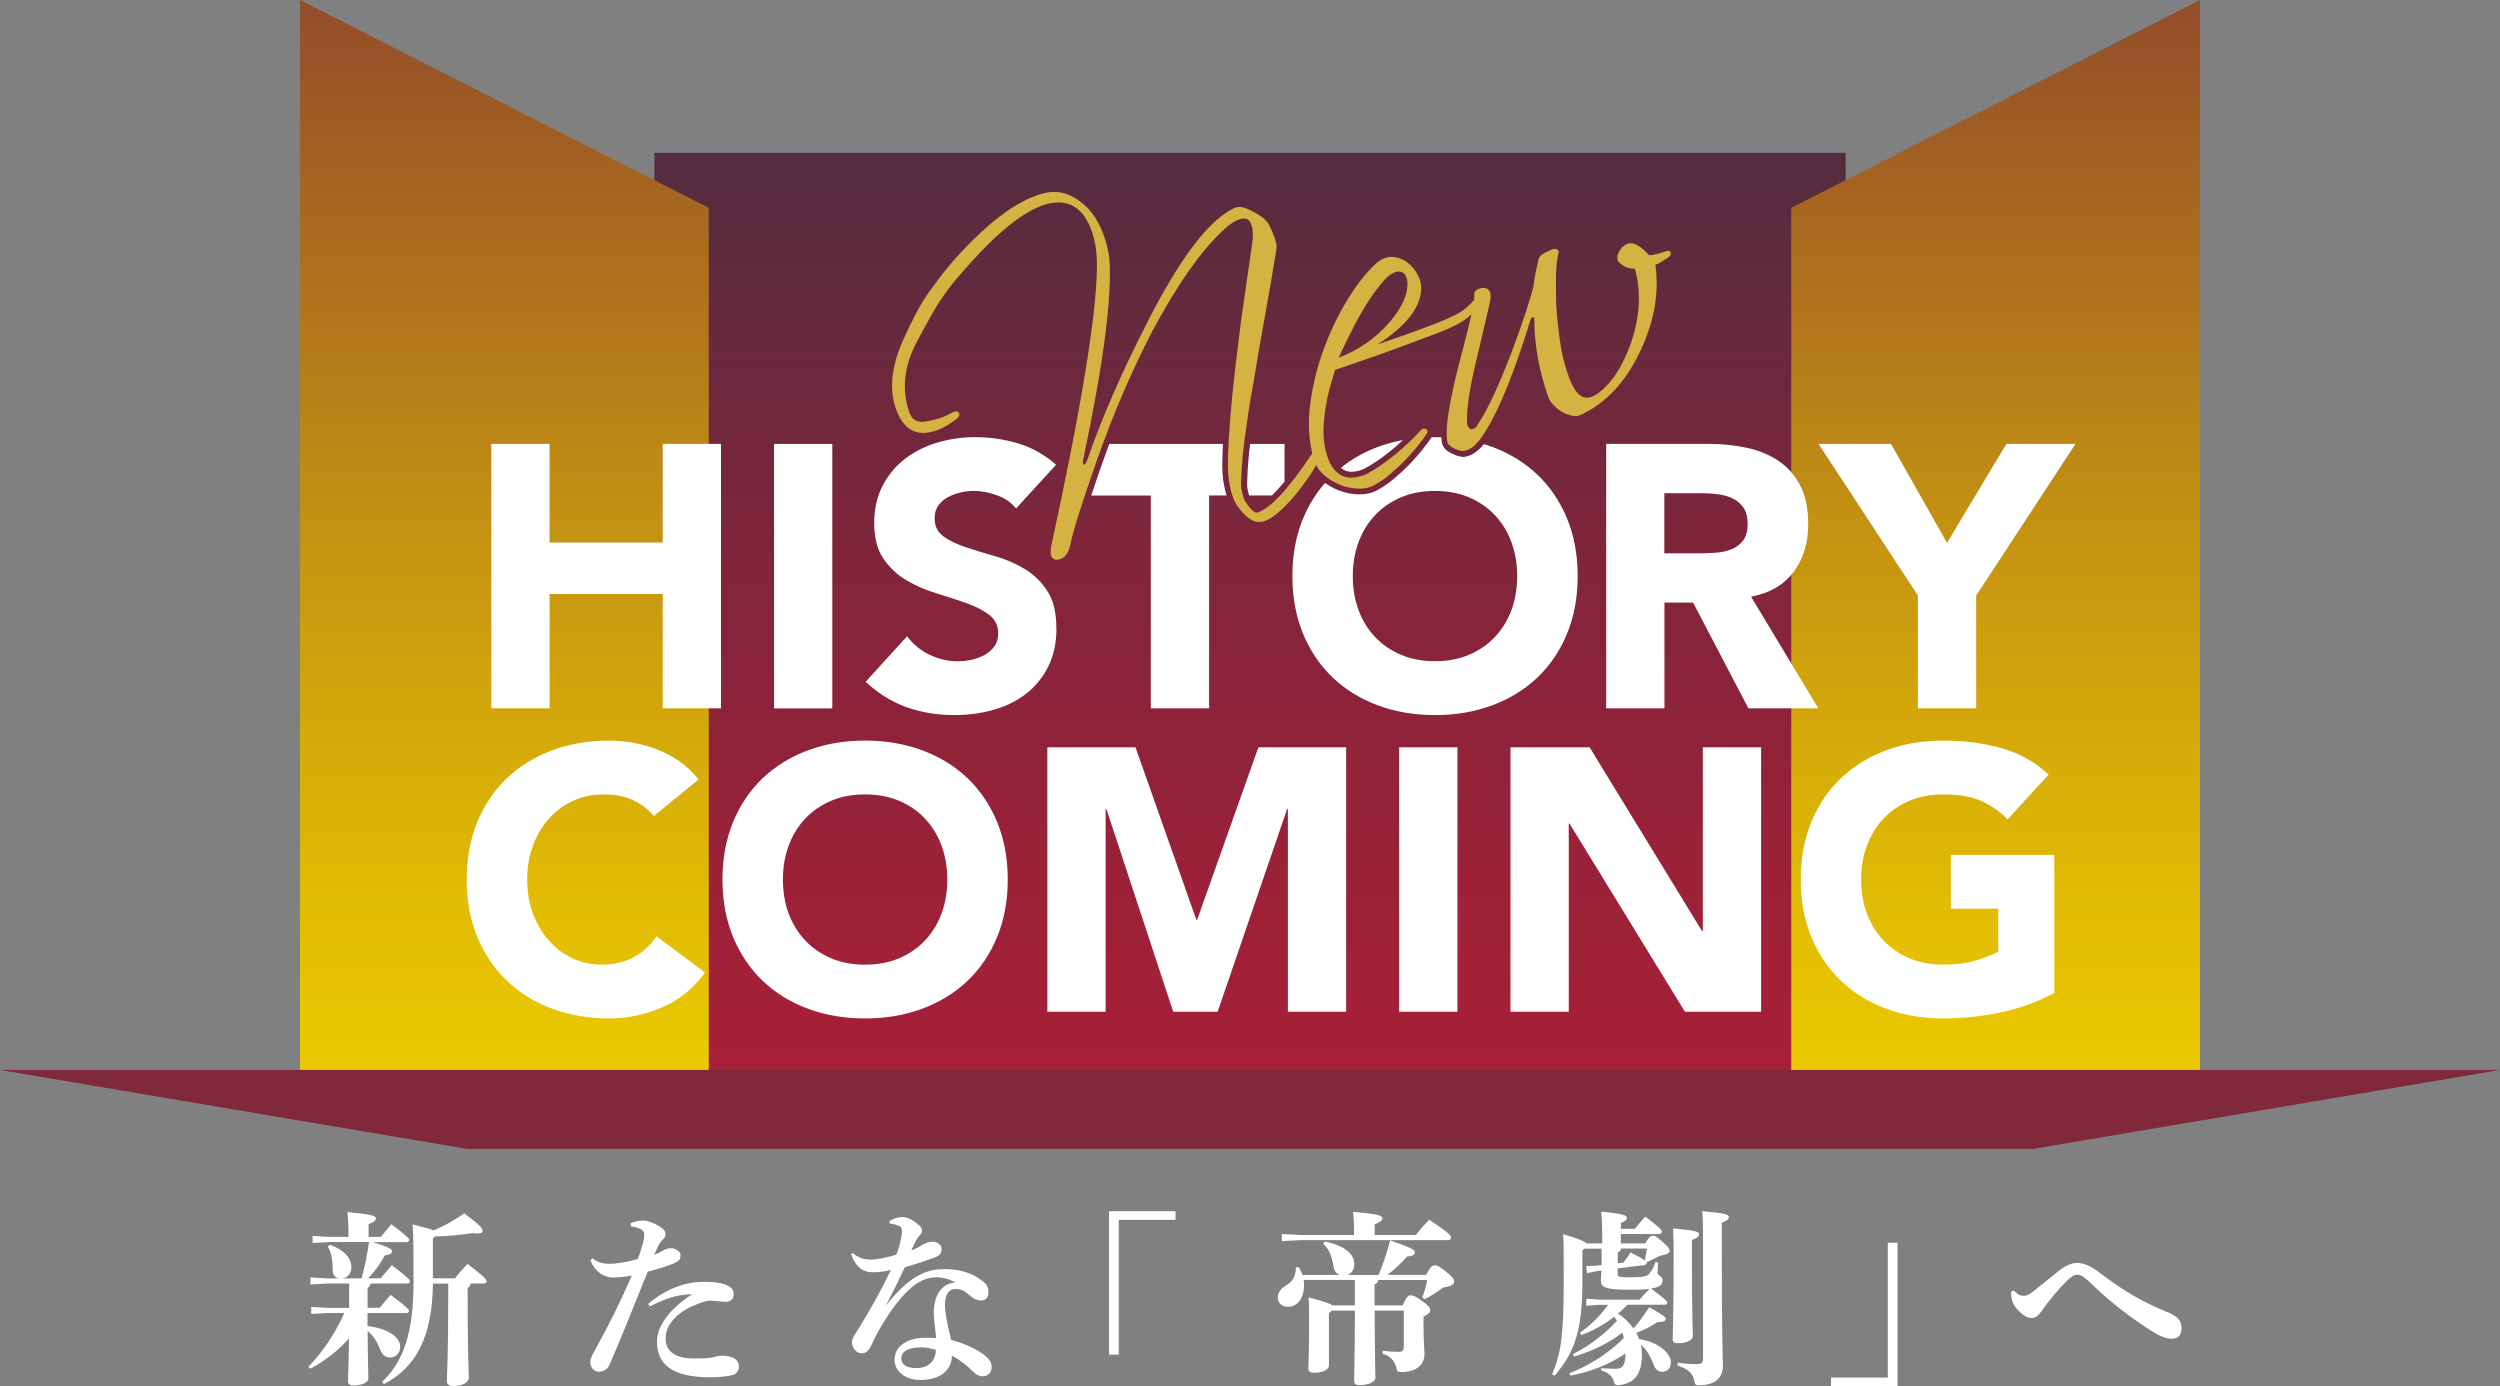
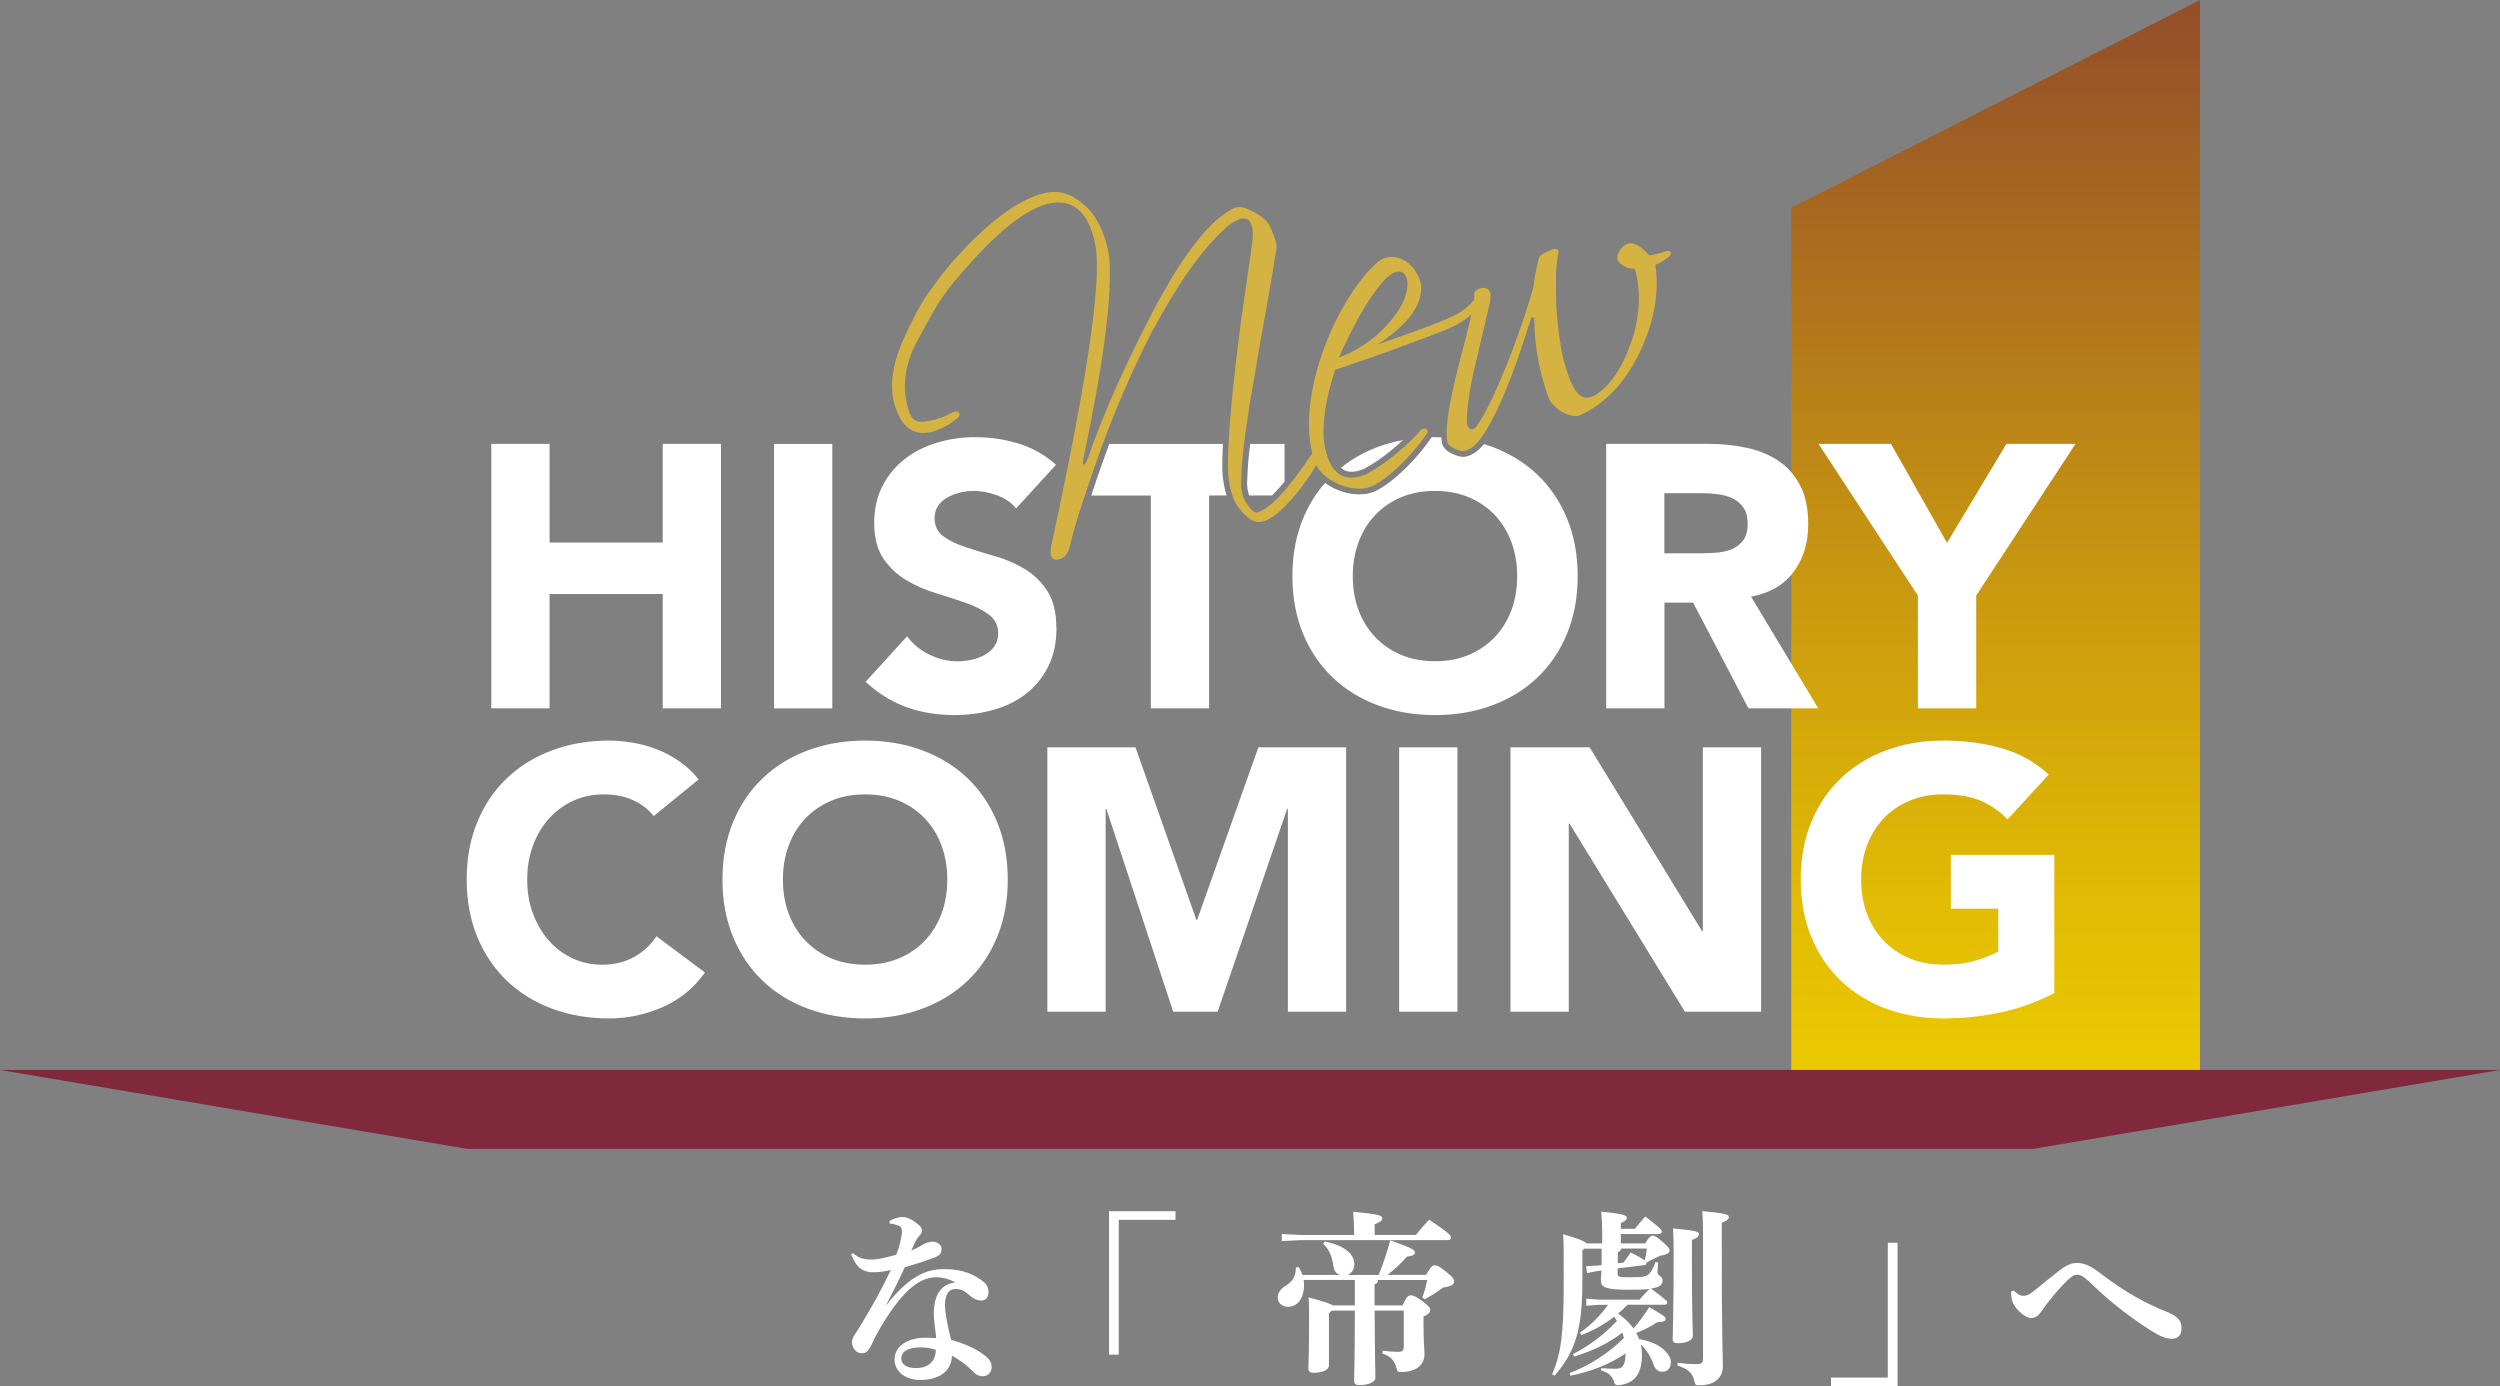
<svg xmlns="http://www.w3.org/2000/svg" xmlns:xlink="http://www.w3.org/1999/xlink" id="_レイヤー_2" viewBox="0 0 470.23 260.73">
  <rect x="0" y="0" width="470.23" height="260.73" fill="#808080" stroke="none" />
  <defs>
    <style>.cls-1{fill:#d4b342;}.cls-1,.cls-2,.cls-3,.cls-4,.cls-5,.cls-6{stroke-width:0px;}.cls-2{fill:url(#_名称未設定グラデーション_248-2);}.cls-3{fill:#80283c;}.cls-4{fill:url(#_名称未設定グラデーション_248);}.cls-5{fill:#fff;}.cls-6{fill:url(#_名称未設定グラデーション_60);}</style>
    <linearGradient id="_名称未設定グラデーション_60" x1="235.12" y1="201.31" x2="235.12" y2="28.74" gradientUnits="userSpaceOnUse">
      <stop offset="0" stop-color="#a62038" />
      <stop offset=".2" stop-color="#9c2138" />
      <stop offset=".55" stop-color="#81253b" />
      <stop offset=".99" stop-color="#552c3f" />
      <stop offset="1" stop-color="#552d40" />
    </linearGradient>
    <linearGradient id="_名称未設定グラデーション_248" x1="375.36" y1="201.31" x2="375.36" y2="0" gradientUnits="userSpaceOnUse">
      <stop offset="0" stop-color="#ebc900" />
      <stop offset=".17" stop-color="#e0ba04" />
      <stop offset=".5" stop-color="#c59312" />
      <stop offset=".94" stop-color="#995527" />
      <stop offset="1" stop-color="#934d2a" />
    </linearGradient>
    <linearGradient id="_名称未設定グラデーション_248-2" x1="94.87" x2="94.87" xlink:href="#_名称未設定グラデーション_248" />
  </defs>
  <g id="_レイヤー_2-2">
-     <path class="cls-5" d="m68.01,240.43c.63-2.25,1.09-4.53,1.4-6.81h-7.52l-3.09.18v-1.33l3.09.18h3.65v-1.09c0-1.23-.07-2.25-.18-3.58,4.5.42,5.34.7,5.34,1.16,0,.49-.35.7-1.37,1.12v2.39h2.32c.67-.81,1.16-1.47,1.97-2.39,3.06,2.35,3.34,2.71,3.34,2.95,0,.28-.21.42-.56.42h-6.29c3.09.95,3.62,1.33,3.62,1.72s-.28.63-1.33.77c-.91,1.65-1.93,3.06-3.16,4.32h2.35c.67-.81,1.3-1.54,2.11-2.46,3.09,2.32,3.41,2.78,3.41,3.02,0,.28-.21.42-.56.42h-6.85c-.07.42-.25.67-.56.81v3.76h2.28c.67-.81,1.19-1.51,2.07-2.42,3.13,2.35,3.44,2.74,3.44,2.99,0,.28-.21.42-.56.42h-7.24v2.46c1.97.21,3.58.74,4.81,1.62.84.63,1.33,1.41,1.33,2.28,0,1.26-.91,2-1.9,2-.88,0-1.55-.53-1.9-1.58-.49-1.37-1.33-2.6-2.32-3.41.04,6.15.14,8.04.14,8.92,0,.81-1.3,1.33-2.88,1.33-.6,0-.95-.32-.95-.77,0-.81.11-2.63.18-8.08-2.04,2.32-4.5,4.21-7.27,5.69l-.35-.39c2.63-2.63,5.09-6.36,6.74-10.08h-3.13l-3.09.18v-1.33l3.09.18h4.04v-4.57h-4.18l-3.09.18v-1.33l3.09.18h2.25c-.77-.14-1.16-.77-1.16-1.54,0-2.11-.32-3.48-.95-4.46l.42-.32c2.63.91,4.04,2.49,4.04,4.18,0,1.19-.67,1.97-1.62,2.14h3.51Zm17.6,0c.67-.91,1.44-1.76,2.32-2.7,3.2,2.42,3.58,2.92,3.58,3.27,0,.25-.18.42-.53.42h-2.46c-.07.42-.25.67-.56.81v1.65c0,10.47.21,13.95.21,15.25,0,.95-1.3,1.58-2.95,1.58-.77,0-1.16-.35-1.16-.91,0-1.41.25-4.64.25-15.91v-2.46h-2.88c-.11,9.98-3.16,15.77-9.2,18.9l-.35-.39c4.07-3.97,5.9-9.24,5.9-19,0-8.08-.04-8.71-.18-10.64,2.21.56,3.37.88,3.97,1.12,1.72-.7,3.62-1.72,5.76-3.2,3.2,2.39,3.44,2.88,3.44,3.3,0,.28-.21.49-.95.49-.25,0-.56,0-.95-.07-2.32.35-4.74.6-7.1.63l-.35.42v7.45h4.18Z" />
-     <path class="cls-5" d="m118.63,230.07c.95-.39,1.76-.49,2.39-.49s1.69.28,2.95,1.05c.95.56,1.19.98,1.19,1.48,0,.53-.18.74-.42.98-.28.28-.6.6-.77.95-.35.74-.63,1.3-.91,1.97.74-.28,1.26-.56,1.76-.84.32-.18.77-.39,1.4-.39.77,0,1.79.56,1.79,1.3,0,.88-.35,1.16-1.33,1.58-1.3.56-2.99,1.02-4.85,1.54-2.74,6.74-4.53,11.35-7.1,17.32-.42.95-1.05,1.48-2.07,1.48-.88,0-1.65-.77-1.65-1.83,0-.46.32-1.19.84-2.11,2.74-4.95,4.88-9.27,6.99-14.12-1.44.25-2.74.35-3.51.35-1.65,0-3.3-.91-4.29-3.23l.39-.39c.95.81,2.21,1.05,3.16,1.05,1.4,0,3.3-.32,5.37-.91.39-.98.67-1.83.98-3.02.14-.56.25-1.05.25-1.62s-.56-1.26-2.49-1.48l-.07-.63Zm3.3,15.17c2.7-2.32,6.36-4.14,10.4-4.14,1.51,0,2.99.11,4.04.49,1.33.49,1.62,1.05,1.62,1.93s-.63,1.33-1.48,1.33c-.77,0-2.14-.21-2.92-.21-.67,0-1.65.32-2.92.84-3.65,1.51-5.48,3.9-5.48,6.32,0,2.63,2.21,3.72,5.37,3.72,2.07,0,2.88-.07,3.51-.21.53-.11,1.12-.32,1.65-.32,2.14,0,3.27.81,3.27,2,0,.74-.39,1.37-1.02,1.58-.84.28-2.56.49-4.32.49-6.92,0-10.08-2.21-10.08-6.71,0-2.6,1.86-5.8,6.6-8.92-2.92.07-5.13.84-7.97,2.32l-.28-.53Z" />
    <path class="cls-5" d="m167.27,229.72c.6-.46,1.69-.81,2.46-.81,1.09,0,2.21.7,3.3,1.69.28.28.39.56.39.95,0,.28-.21.6-.39.77-.32.32-.53.63-.74,1.02-.42.81-.6,1.26-.88,1.86.88-.32,1.62-.77,2.21-1.12.49-.28,1.16-.53,1.86-.53.63,0,1.62.49,1.62,1.33s-.32,1.3-1.44,1.69c-1.97.74-3.86,1.33-5.48,1.79-1.33,2.92-2.25,4.67-3.58,7.27,5.09-6.6,8.68-6.92,11.17-6.92,3.16,0,5.48.95,7.31,2.46.67.56.88,1.33.84,2.04-.04.77-.46,1.41-1.4,1.41-.6,0-1.3-.28-1.9-.77-1.16-.98-1.62-1.4-2.88-1.4-1.16,0-2,.81-2,3.06,0,1.37.53,4.04,1.16,6.5,2.92.84,5.06,1.83,6.64,3.2.84.74.98,1.37.98,1.93,0,.91-.6,1.72-1.65,1.72-.77,0-1.3-.35-1.62-.67-1.37-1.37-2.67-2.39-4.21-3.2,0,2.6-2.07,4.57-5.9,4.57-2.95,0-4.88-1.69-4.88-3.79,0-2.88,2.88-4.15,5.73-4.15.6,0,1.33,0,2.11.07-.25-2.07-.46-3.65-.46-4.64,0-3.23,1.23-5.55,4.04-5.83-1.23-.7-2.53-.98-3.51-.98-2.77,0-5.9,1.72-10.33,9.06-1.19,2-1.48,2.74-1.9,3.62-.6,1.26-1.09,1.62-1.86,1.62-1.02,0-1.83-.98-1.83-2.14,0-.81.7-1.58,1.23-2.46,2.28-3.72,4.18-7.06,6.08-11.06-1.48.35-2.53.42-3.37.42-1.72,0-3.09-.74-4.11-3.37l.32-.25c1.26,1.09,2.32,1.23,3.58,1.23.95,0,2.39-.28,4.6-.91.42-1.12.63-1.72.88-2.99.11-.49.18-.84.18-1.44,0-.46-.14-.84-.6-1.02-.39-.14-.88-.35-1.65-.39l-.1-.42Zm2.25,25.78c0,1.02.84,1.83,2.81,1.83,2.28,0,3.69-1.33,3.69-3.44-.95-.32-1.97-.46-2.81-.46-2.53,0-3.69.88-3.69,2.07Z" />
    <path class="cls-5" d="m208.61,227.82h12.5v1.62h-10.68v25.36h-1.83v-26.98Z" />
    <path class="cls-5" d="m245.21,240.78c.04.28.07.56.07.84,0,2.95-1.48,4.18-3.02,4.18-1.09,0-1.93-.7-1.93-1.76,0-.84.56-1.65,1.51-2.21,1.26-.77,1.9-1.72,1.9-3.44l.53-.07c.28.46.53.95.7,1.48h7.06c-.63-.21-1.05-.67-1.19-1.48-.35-2.28-.95-3.44-1.97-4.39l.32-.42c3.72.77,5.55,2.39,5.55,4.25,0,1.05-.56,1.79-1.3,2.04h5.87c.88-2.11,1.55-4.21,2.18-6.5,4.22,1.47,4.64,1.83,4.64,2.28s-.42.67-1.47.77c-1.16,1.3-2.35,2.42-3.69,3.44h7.27c.91-1.58,1.16-1.79,1.65-1.79.46,0,.84.18,2.18,1.26,1.23.98,1.44,1.37,1.44,1.79,0,.49-.46.91-2.07,1.12-1.05.81-2.18,1.54-3.48,2.21l-.42-.32c.39-1.12.7-2.14.91-3.3h-9.24c-.04.46-.25.74-.67.81v3.97h5.27c.7-1.55,1.05-1.9,1.51-1.9.49,0,.95.18,2.25,1.12,1.23.91,1.44,1.26,1.44,1.69,0,.46-.42.77-1.26,1.19v1.72c0,2.99.18,4.43.18,5.3,0,2.21-1.72,3.41-4.39,3.41-.63,0-.7-.07-.88-.74-.35-1.37-1.05-2.21-2.63-2.74l.04-.53c1.12.14,1.9.21,2.88.21.88,0,1.09-.21,1.09-1.12v-6.64h-5.48c.04,9.66.14,11.59.14,12.65,0,.81-1.33,1.37-3.02,1.37-.67,0-.98-.25-.98-.81,0-.84.11-3.09.14-13.21h-4.39l-.49.56v9.77c0,.84-1.26,1.37-2.85,1.37-.67,0-1.02-.25-1.02-.81,0-.77.14-2.99.14-9.17,0-1.97,0-2.84-.11-4.21,3.06.84,4.14,1.19,4.53,1.51h4.18v-4.78h-9.59Zm9.48-8.92c0-1.65-.07-2.67-.17-3.93,4.67.42,5.48.7,5.48,1.19s-.39.74-1.44,1.16v2h7.76c.77-.98,1.58-1.93,2.49-2.88,3.76,2.53,4.11,2.99,4.11,3.37,0,.28-.21.49-.56.49h-27.75l-3.51.18v-1.33l3.51.18h10.08v-.42Z" />
    <path class="cls-5" d="m295.22,258.27c3.72-1.4,7.31-3.72,10.22-6.6-.07-.35-.18-.67-.28-1.02-2.67,2.07-5.76,3.51-9.06,4.5l-.25-.46c3.02-1.51,5.83-3.62,8.29-6.25-.18-.25-.35-.53-.53-.77-1.97,1.54-4.08,2.67-6.18,3.44l-.25-.46c2.04-1.37,3.9-3.3,5.3-5.23h-1.69l-2.42.18v-1.33l2.42.18h7.59c.53-.63,1.12-1.26,1.86-2-.88.1-2.11.14-3.76.14-4.81,0-5.37-.53-5.37-1.86,0-.35.07-.91.11-1.76l-.74.1-1.97.39-.18-1.3,2.04-.11.88-.1v-3.09h-3.27l-.35.35v5.8c0,9.17-1.37,13.28-5.23,17.74l-.46-.25c1.69-4.07,2.18-7.31,2.18-17.53,0-6.25,0-7.2-.11-8.82,3.09.88,4.04,1.33,4.36,1.72h2.99v-2.21c0-1.23-.07-2.42-.18-3.76,4.36.42,4.81.74,4.81,1.16,0,.35-.28.63-1.12.98v1.09h2.63c.6-.74,1.16-1.44,1.97-2.32,3.02,2.35,3.09,2.53,3.09,2.88,0,.25-.18.42-.53.42h-7.17v1.76h4.57c.77-1.23,1.05-1.44,1.44-1.44.35,0,.63.07,1.97,1.26,1.02.91,1.19,1.19,1.19,1.58,0,.35-.42.7-1.76.91-.84.42-1.62.81-2.49,1.23l-.18-.11c.14.11.14.28.07.42s-.17.21-.49.25l-4.92.6v1.05c0,.49.25.63,2.14.63,3.02,0,3.48-.17,4-.91.39-.53.7-1.12.98-1.97l.53.11c-.14.84-.14,1.41-.14,1.93s.95.63.95,1.37c0,.84-.46,1.33-2.18,1.58,2.92,2.21,3.06,2.39,3.06,2.63s-.21.42-.56.42h-6.92c-.56.56-1.16,1.16-1.79,1.65,1.12.77,2.14,1.72,2.92,2.81.98-1.12,1.93-2.42,2.95-4,3.02,1.69,3.09,1.9,3.09,2.21,0,.35-.28.56-1.62.63-1.09.74-2.42,1.44-3.9,2,.21.39.39.77.53,1.16,2.14.35,3.72,1.09,4.81,2.14.77.74,1.16,1.51,1.16,2.14,0,1.09-.49,1.86-1.65,1.86-.7,0-1.26-.42-1.58-1.3-.6-1.69-1.48-2.99-2.42-3.83.14.6.21,1.26.21,1.93,0,3.51-1.3,5.3-4.07,5.69-.91.11-1.05,0-1.3-.95-.39-.88-1.09-1.44-2.32-1.79l.04-.42c.95.07,1.93.11,2.74.11,1.23,0,1.79-.56,1.83-2.88-2.81,1.93-6.46,3.44-10.36,4.18l-.18-.49Zm10.12-20.76c.46-.6.81-1.09,1.37-1.93,1.55.77,2.32,1.23,2.67,1.51.17-.77.28-1.51.39-2.25h-4.88c-.04.35-.21.6-.6.7v2.07l1.05-.11Zm12.89-1.37c0,11.28.18,14.44.18,15.14,0,.84-1.23,1.37-2.88,1.37-.63,0-.91-.25-.91-.74,0-1.23.18-5.27.18-15.84,0-2.28-.04-3.72-.11-5.02,4.6.42,4.88.67,4.88,1.09,0,.35-.25.7-1.33,1.09v2.92Zm-2.67,20.16c.98.18,2.39.28,3.51.28,1.05,0,1.26-.21,1.26-1.3v-22.13c0-2.67-.04-4.15-.14-5.34,4.46.39,4.99.67,4.99,1.09s-.32.7-1.33,1.09v2.99c0,19.71.21,22.69.21,23.96,0,2.21-1.51,3.62-4.46,3.62-.67,0-.74-.07-.88-.7-.32-1.55-1.09-2.32-3.2-3.02l.04-.53Z" />
    <path class="cls-5" d="m356.9,260.73h-12.5v-1.62h10.68v-25.36h1.83v26.98Z" />
    <path class="cls-5" d="m378.78,242.75c.77.81,1.3.98,1.86.98.39,0,.88-.11,1.65-.7,1.51-1.19,3.58-2.92,5.06-4.07,1.26-.98,2.32-1.41,3.3-1.41,1.23,0,2.49.49,4.11,1.72,5.13,3.93,8.89,5.9,12.79,7.48,2.04.81,2.78,1.62,2.78,3.09,0,1.26-.63,1.97-1.83,1.97s-2.42-.6-3.76-1.44c-3.13-1.97-7.17-4.85-11.31-8.85-1.19-1.16-1.93-1.76-2.71-1.76-.63,0-1.19.39-2.04,1.23-1.3,1.26-3.34,3.65-4.67,5.62-.6.88-1.19,1.3-1.9,1.3-.74,0-1.48-.46-2.25-1.19-1.09-1.05-1.44-1.86-1.55-2.92-.03-.32-.03-.56-.03-.88l.49-.18Z" />
-     <rect class="cls-6" x="123.08" y="28.74" width="224.07" height="172.57" />
    <polygon class="cls-4" points="413.8 0 336.92 39.09 336.92 201.31 413.8 201.31 413.8 0" />
-     <polygon class="cls-2" points="133.31 39.09 56.43 0 56.43 201.31 133.31 201.31 133.31 39.09" />
    <polygon class="cls-3" points="382.43 216.09 87.8 216.09 0 201.25 470.23 201.25 382.43 216.09" />
    <path class="cls-5" d="m360.75,133.23h10.96v-21.22l18.68-28.52h-13l-11.17,18.62-10.54-18.62h-13.63l18.69,28.52v21.22Zm-241.57,46.82c-1.73.94-3.72,1.4-5.97,1.4-1.97,0-3.81-.4-5.51-1.19-1.71-.8-3.2-1.91-4.46-3.34-1.26-1.43-2.26-3.11-2.99-5.06-.73-1.94-1.09-4.09-1.09-6.43s.36-4.43,1.09-6.39c.73-1.97,1.73-3.66,3.02-5.09,1.29-1.43,2.81-2.54,4.57-3.34,1.76-.8,3.66-1.19,5.72-1.19s3.88.35,5.44,1.05c1.57.7,2.89,1.71,3.97,3.02l8.43-6.88c-1.08-1.36-2.3-2.5-3.65-3.44-1.36-.94-2.77-1.69-4.25-2.25s-2.97-.97-4.5-1.23c-1.52-.26-2.99-.39-4.39-.39-3.89,0-7.47.61-10.75,1.83-3.28,1.22-6.11,2.96-8.5,5.23-2.39,2.27-4.25,5.02-5.58,8.25-1.33,3.23-2,6.84-2,10.82s.67,7.59,2,10.82c1.34,3.23,3.2,5.98,5.58,8.25,2.39,2.27,5.22,4.02,8.5,5.23,3.28,1.22,6.86,1.83,10.75,1.83,3.42,0,6.74-.7,9.98-2.11,3.23-1.4,5.9-3.58,8.01-6.53l-9.13-6.81c-1.12,1.69-2.55,3-4.28,3.93Zm37.37-96.55h-10.96v49.74h10.96v-49.74Zm98.14,5.21c.62-.08,1.23-.25,1.83-.5,1.67-.88,3.41-2.06,5.17-3.51.8-.66,1.53-1.3,2.21-1.93-1.64.3-3.21.73-4.72,1.29-2.61.97-4.92,2.28-6.96,3.92.3.27.61.47.93.58.49.17,1,.22,1.55.14Zm-38.23,44.52h10.96v-40.04h3.28c-.38-1.24-.79-3.11-.8-5.48,0-1.35.05-2.78.12-4.21h-21.38c-.46,1.23-.91,2.47-1.35,3.73-.76,2.17-1.44,4.15-2.04,5.97h11.21v40.04Zm22.8-40.04c.67-.66,1.45-1.51,2.35-2.6v-7.09h-6.47c-.27,2.1-.48,4.32-.57,7.46-.02.77.19,1.65.39,2.23h4.3Zm73.79,20.16h5.41l10.4,19.88h13.14l-12.64-21c3.51-.66,6.18-2.21,8.01-4.67,1.83-2.46,2.74-5.44,2.74-8.96,0-2.9-.5-5.33-1.51-7.27-1.01-1.94-2.36-3.49-4.07-4.64-1.71-1.15-3.7-1.97-5.97-2.46-2.27-.49-4.67-.74-7.2-.74h-19.25v49.74h10.96v-19.88Zm0-20.58h7.17c.98,0,1.99.07,3.02.21,1.03.14,1.94.41,2.74.81.8.4,1.45.97,1.97,1.72.51.75.77,1.76.77,3.02,0,1.36-.29,2.41-.88,3.16-.59.75-1.32,1.3-2.21,1.65-.89.35-1.89.56-2.99.63-1.1.07-2.14.11-3.13.11h-6.46v-11.31Zm-188.4,9.27h-21.28v-18.55h-10.96v49.74h10.96v-21.5h21.28v21.5h10.96v-49.74h-10.96v18.55Zm195.63,73.09h-.14l-21.14-34.56h-14.89v49.73h10.96v-35.4h.14l21.71,35.4h14.33v-49.73h-10.96v34.56Zm-138.31-28.77c-2.39-2.27-5.22-4.01-8.5-5.23-3.28-1.22-6.86-1.83-10.75-1.83s-7.47.61-10.75,1.83c-3.28,1.22-6.11,2.96-8.5,5.23-2.39,2.27-4.25,5.02-5.58,8.25-1.33,3.23-2,6.84-2,10.82s.67,7.59,2,10.82c1.34,3.23,3.2,5.98,5.58,8.25,2.39,2.27,5.22,4.02,8.5,5.23,3.28,1.22,6.86,1.83,10.75,1.83s7.47-.61,10.75-1.83c3.28-1.22,6.11-2.96,8.5-5.23,2.39-2.27,4.25-5.02,5.58-8.25,1.33-3.23,2-6.84,2-10.82s-.67-7.59-2-10.82c-1.34-3.23-3.2-5.98-5.58-8.25Zm-4.88,25.5c-.73,1.94-1.77,3.63-3.13,5.06-1.36,1.43-2.98,2.54-4.88,3.34-1.9.8-4.02,1.19-6.36,1.19s-4.46-.4-6.36-1.19c-1.9-.8-3.52-1.91-4.88-3.34-1.36-1.43-2.4-3.11-3.13-5.06-.73-1.94-1.09-4.09-1.09-6.43s.36-4.43,1.09-6.39c.73-1.97,1.77-3.66,3.13-5.09,1.36-1.43,2.98-2.54,4.88-3.34,1.9-.8,4.01-1.19,6.36-1.19s4.46.4,6.36,1.19c1.9.8,3.52,1.91,4.88,3.34,1.36,1.43,2.4,3.13,3.13,5.09.73,1.97,1.09,4.1,1.09,6.39s-.36,4.48-1.09,6.43Zm189.84-.95h8.92v8.08c-1.03.56-2.41,1.11-4.14,1.65-1.73.54-3.79.81-6.18.81s-4.46-.4-6.36-1.19c-1.9-.8-3.52-1.91-4.88-3.34-1.36-1.43-2.4-3.11-3.13-5.06-.73-1.94-1.09-4.09-1.09-6.43s.36-4.43,1.09-6.39c.73-1.97,1.77-3.66,3.13-5.09,1.36-1.43,2.98-2.54,4.88-3.34,1.9-.8,4.01-1.19,6.36-1.19,2.81,0,5.15.4,7.02,1.19,1.87.8,3.56,1.97,5.06,3.51l7.73-8.43c-2.53-2.34-5.47-3.99-8.82-4.95-3.35-.96-7.01-1.44-10.99-1.44s-7.47.61-10.75,1.83c-3.28,1.22-6.11,2.96-8.5,5.23-2.39,2.27-4.25,5.02-5.58,8.25-1.33,3.23-2,6.84-2,10.82s.67,7.59,2,10.82c1.34,3.23,3.2,5.98,5.58,8.25,2.39,2.27,5.22,4.02,8.5,5.23,3.28,1.22,6.86,1.83,10.75,1.83,3.65,0,7.24-.38,10.75-1.12s6.88-1.97,10.12-3.65v-25.99h-19.46v10.12Zm-72.18-51.74c1.34-3.23,2-6.84,2-10.82s-.67-7.59-2-10.82c-1.33-3.23-3.2-5.98-5.58-8.25-2.39-2.27-5.22-4.01-8.5-5.23-.51-.19-1.03-.36-1.55-.52-1.06,1.3-2.15,2.07-3.29,2.32-.67.2-1.48.05-2.57-.45-.45-.2-1.81-.83-2.05-2.12-.05-.32-.09-.67-.11-1.03-.39-.01-.78-.02-1.18-.02-.21,0-.41,0-.62.01-.07.11-.14.2-.2.27-.49.69-1.07,1.46-1.72,2.28-.69.86-1.48,1.74-2.36,2.64-.86.88-1.81,1.75-2.8,2.59-1.02.86-2.06,1.58-3.1,2.14-.96.56-2.18.84-3.56.83-1.31-.02-2.6-.29-3.85-.79-.88-.35-1.71-.82-2.48-1.37-1.7,1.95-3.09,4.18-4.14,6.72-1.34,3.23-2,6.84-2,10.82s.67,7.59,2,10.82c1.33,3.23,3.2,5.98,5.58,8.25,2.39,2.27,5.22,4.02,8.5,5.23,3.28,1.22,6.86,1.83,10.75,1.83s7.47-.61,10.75-1.83c3.28-1.22,6.11-2.96,8.5-5.23,2.39-2.27,4.25-5.02,5.58-8.25Zm-10.47-4.39c-.73,1.94-1.77,3.63-3.13,5.06-1.36,1.43-2.99,2.54-4.88,3.34-1.9.8-4.02,1.19-6.36,1.19s-4.46-.4-6.36-1.19c-1.9-.8-3.52-1.91-4.88-3.34-1.36-1.43-2.4-3.11-3.13-5.06-.73-1.94-1.09-4.09-1.09-6.43s.36-4.43,1.09-6.39c.73-1.97,1.77-3.66,3.13-5.09,1.36-1.43,2.99-2.54,4.88-3.34,1.9-.8,4.01-1.19,6.36-1.19s4.46.4,6.36,1.19c1.9.8,3.52,1.91,4.88,3.34,1.36,1.43,2.4,3.13,3.13,5.09.73,1.97,1.09,4.1,1.09,6.39s-.36,4.48-1.09,6.43Zm-21.11,75.52h10.96v-49.73h-10.96v49.73Zm-64.48-72.18c0-2.9-.56-5.22-1.69-6.95-1.12-1.73-2.54-3.11-4.25-4.14-1.71-1.03-3.55-1.83-5.51-2.39-1.97-.56-3.81-1.12-5.51-1.69-1.71-.56-3.13-1.24-4.25-2.04-1.12-.8-1.69-1.94-1.69-3.44,0-.94.23-1.73.7-2.39.47-.66,1.08-1.18,1.83-1.58.75-.4,1.55-.69,2.39-.88.84-.19,1.66-.28,2.46-.28,1.36,0,2.8.27,4.32.81,1.52.54,2.73,1.37,3.62,2.49l7.52-8.22c-2.11-1.87-4.47-3.21-7.09-4-2.62-.8-5.34-1.19-8.15-1.19-2.44,0-4.8.34-7.09,1.02-2.29.68-4.32,1.7-6.08,3.06-1.76,1.36-3.16,3.04-4.21,5.06-1.05,2.01-1.58,4.36-1.58,7.02s.57,4.99,1.72,6.67c1.15,1.69,2.59,3.04,4.32,4.07,1.73,1.03,3.61,1.85,5.62,2.46,2.01.61,3.89,1.22,5.62,1.83,1.73.61,3.17,1.35,4.32,2.21,1.15.87,1.72,2.05,1.72,3.55,0,.89-.22,1.66-.67,2.32-.45.66-1.03,1.19-1.76,1.62-.73.42-1.55.74-2.46.95-.91.21-1.82.32-2.7.32-1.83,0-3.59-.41-5.3-1.23-1.71-.82-3.13-1.98-4.25-3.48l-7.8,8.57c2.39,2.2,4.96,3.79,7.73,4.78,2.76.98,5.76,1.47,8.99,1.47,2.58,0,5.02-.33,7.34-.98,2.32-.66,4.36-1.66,6.11-3.02,1.76-1.36,3.15-3.07,4.18-5.13,1.03-2.06,1.55-4.47,1.55-7.24Zm26.48,54.9h-.14l-11.45-32.45h-16.58v49.73h10.96v-38.14h.14l12.57,38.14h8.36l13.07-38.14h.14v38.14h10.96v-49.73h-16.51l-11.52,32.45Z" />
    <path class="cls-1" d="m314.29,47.55c-.07-.2-.19-.29-.28-.33-.15-.07-.33-.07-.54,0-1.49.51-2.59.78-3.27.79-1.68-1.82-3.01-2.53-4.06-2.17-.55.19-1.04.6-1.44,1.21-.41.62-.56,1.17-.48,1.59-.02.42.33.84,1.11,1.33.67.42,1.4.61,2.18.57,1.18,4.28.96,8.89-.65,13.7-1.66,4.82-3.91,8.2-6.69,10.02-.86.51-1.64.65-2.32.44-.85-.28-1.6-1.14-2.24-2.58-.17-.31-.31-.63-.42-.96l-.41-1.19c-.6-1.75-1.06-3.67-1.35-5.72-.3-2.08-.55-4.4-.72-6.91-.06-2.2-.07-4.13-.03-5.74.04-1.61.21-3.01.49-4.17v-.04s0-.04,0-.04c-.03-.22-.14-.35-.24-.41-.18-.13-.44-.15-.83-.07-.46.16-.97.39-1.52.67-.59.31-.95.62-1.14,1.02-.26,1.1-.47,2.08-.63,2.89-.16.81-.28,1.59-.35,2.3-.65,2.67-2.04,6.89-4.14,12.53-1.27,3.27-2.46,6.1-3.53,8.39-1.07,2.29-2.08,4.11-3.02,5.46-.12.25-.35.43-.69.55-.25.08-.45.07-.61-.03-.18-.12-.33-.35-.45-.7-.07-.2-.11-.49-.11-.84,0-1.24.15-2.85.44-4.78.28-1.92.75-4.18,1.38-6.74.82-3.52,1.46-6.22,1.91-8.13.46-1.93.7-3.03.71-3.36.06-.43.03-.81-.08-1.12-.08-.22-.2-.41-.38-.56-.13-.14-.64-.28-.84-.29-.22,0-.45.05-.69.13-.99.34-1.12.86-1.05,1.21.02.2,0,.52-.05.96-.18.2-.37.41-.57.62-.98,1.02-2.05,1.79-3.18,2.3-.86.42-1.93.89-3.17,1.38-1.26.5-2.63,1.01-4.08,1.54-1.43.53-3,1.08-4.66,1.65l-2.52.87c1.85-1.15,3.48-2.42,4.85-3.8,1.87-1.86,2.97-3.78,3.28-5.69.23-1.07.11-2.13-.34-3.16-.45-1.02-1.07-1.87-1.86-2.55-.8-.68-1.72-1.1-2.76-1.24-1.05-.14-2.09.17-3.11.92-1.72,1.49-3.51,3.67-5.3,6.47-1.79,2.81-3.37,5.98-4.68,9.45-1.31,3.46-2.23,7.07-2.71,10.73-.44,3.29-.31,6.43.38,9.35-4.59,6.88-8.12,10.63-10.48,11.16-.47.1-1.56-1.17-2.14-2.14-.34-.56-.8-2.08-.77-3.35.12-4.52.5-7.17.94-10.24.09-.66.19-1.34.29-2.06.36-2.67.71-4.56,1.01-6.23.12-.68.24-1.31.35-1.96.51-3.34.83-5.11,1.28-7.55.15-.84.32-1.77.52-2.88.79-4.39,1.56-8.87,2.28-13.31.04-.29.01-.62-.08-1.01-.09-.36-.2-.72-.31-1.05-.28-.8-.61-1.58-.99-2.31-.4-.76-1.17-1.48-2.31-2.13-.89-.53-1.71-.92-2.43-1.15-.77-.25-1.57-.14-2.34.33-4.74,2.52-10.22,9.97-16.3,22.13-2.27,4.46-4.3,8.75-6.04,12.75-1.75,4.01-3.3,7.94-4.6,11.68l-.11.29c-.34.89-.41,1.06-.67,1.15-.06.02-.1.02-.12.01-.02,0-.04-.04-.06-.1-.12-.34-.08-.62.1-1.36,1.91-9.12,3.28-16.85,4.05-22.96.77-6.12,1.03-10.91.77-14.26-.17-1.42-.48-2.8-.93-4.11-1.04-3.03-2.57-5.28-4.52-6.66-2.23-1.76-4.67-2.27-7.27-1.51-2.49.73-5.14,2.16-7.86,4.24-2.7,2.07-5.61,4.83-8.64,8.22-2.11,2.48-2.43,2.92-3.63,4.58-.32.44-.71.98-1.21,1.66-1.54,2.09-3.46,5.93-4.74,8.83-2.06,4.64-2.59,8.74-1.59,12.17,1.15,3.91,3.25,5.67,6.26,5.22,1.54-.21,3.24-.98,5.02-2.3.27-.17,1.08-.7.87-1.29-.06-.17-.17-.3-.33-.36-.26-.1-.62-.02-1.13.25-.72.43-1.52.79-2.39,1.05-.87.27-1.77.47-2.66.59-1.47.21-2.42-.38-2.91-1.82-1.44-4.19-.95-8.72,1.41-13.12l.49-.92c1.26-2.35,2.98-5.57,4.3-7.45,1.65-2.35,2.16-2.92,3.36-4.29.47-.53,1.04-1.18,1.83-2.09,5.67-6.35,10.54-10.12,14.47-11.23,4.17-1.06,6.96.67,8.55,5.3.27.78.48,1.62.63,2.51.15.88.24,1.84.27,2.83.21,8.5-2.7,26.64-8.65,53.96-.02.32-.03.59-.05.82-.02.26,0,.49.07.68.13.38.35.62.65.74.12.05.26.07.41.07.2,0,.41-.04.65-.12.86-.3,1.47-1.05,1.8-2.25.36-1.7.96-3.88,1.8-6.5.84-2.65,1.93-5.87,3.22-9.57,1.56-4.45,3.22-8.73,4.94-12.72,1.71-3.98,3.55-7.91,5.49-11.67,4.83-9.03,9.44-15.57,13.71-19.42.99-.9,1.9-1.49,2.72-1.77,1.19-.41,1.92-.1,2.29.98.32.93.37,2.09.17,3.45l-2.17,15.08-.2,1.66c-.4,3.21-1.14,9.19-1.43,12.44l-.04.4c-.35,3.98-.75,8.49-.74,12.44,0,3.78,1.08,6.19,1.3,6.63.36.75,1.21,1.76,1.61,2.2.49.53,1.03.96,1.6,1.28.6.34,1.26.44,1.95.29,1.65-.34,3.74-2.06,6.4-5.25,1.66-2.06,2.91-3.87,3.74-5.4.36.68.83,1.3,1.43,1.83.92.81,1.96,1.45,3.08,1.9,1.12.45,2.29.69,3.46.71.04,0,.08,0,.13,0,1.13,0,2.1-.23,2.89-.7.97-.53,1.96-1.21,2.92-2.02.97-.82,1.89-1.66,2.72-2.52.85-.87,1.62-1.73,2.28-2.56.66-.82,1.23-1.58,1.7-2.25.28-.35.38-.61.33-.84-.03-.11-.11-.25-.32-.34-.39-.16-.81.02-1.22.54-1.22,1.36-2.78,2.82-4.62,4.33-1.83,1.51-3.65,2.74-5.39,3.65-.7.3-1.42.5-2.16.6-.72.1-1.41.03-2.06-.2-.64-.23-1.25-.67-1.81-1.33-.56-.66-1.03-1.62-1.39-2.85-.4-1.35-.6-2.75-.59-4.16.01-1.41.13-2.84.34-4.23.21-1.39.49-2.74.84-4.03.34-1.25.67-2.4.98-3.42l5.85-2.01c2.27-.78,4.55-1.6,6.78-2.43,2.25-.84,4.31-1.61,6.2-2.32,1.88-.71,3.29-1.32,4.2-1.83.97-.5,1.85-1.12,2.62-1.87-.01.07-.03.13-.04.2-.45,2.09-1.17,4.98-2.14,8.58-.95,3.68-1.64,6.81-2.05,9.29-.42,2.5-.51,4.48-.29,5.89.09.5.56.93,1.43,1.33.85.39,1.46.51,1.83.38,1.33-.25,2.64-1.5,4.01-3.81,1.35-2.18,2.73-5.04,4.1-8.48,1.38-3.45,2.82-7.6,4.29-12.34.16-.55.38-.5.51-.48.08,0,.13.02.16.06.03.03.06.11.03.35.03,4.69.86,9.45,2.48,14.16.22.65.45,1.13.71,1.46.89,1.06,1.87,1.8,2.92,2.19,1.07.4,1.92.46,2.52.18,4.63-2.1,8.37-6,11.09-11.59,2.8-5.74,3.83-11.35,3.05-16.68.46-.17.89-.38,1.26-.63l1.27-.83c.32-.27.43-.55.34-.81Zm-51.54,11.26c-.86,1.24-1.89,2.43-3.07,3.55-1.17,1.12-2.51,2.14-3.96,3.01-1.29.78-2.6,1.42-3.9,1.9,1.14-2.58,2.43-5.17,3.82-7.71,1.47-2.67,3.06-4.98,4.73-6.87.67-.72,1.32-1.2,1.93-1.44.3-.12.57-.18.82-.18s.46.05.66.16c.41.22.7.64.86,1.29.17.66.13,1.54-.12,2.6-.32,1.22-.92,2.47-1.77,3.69Z" />
  </g>
</svg>